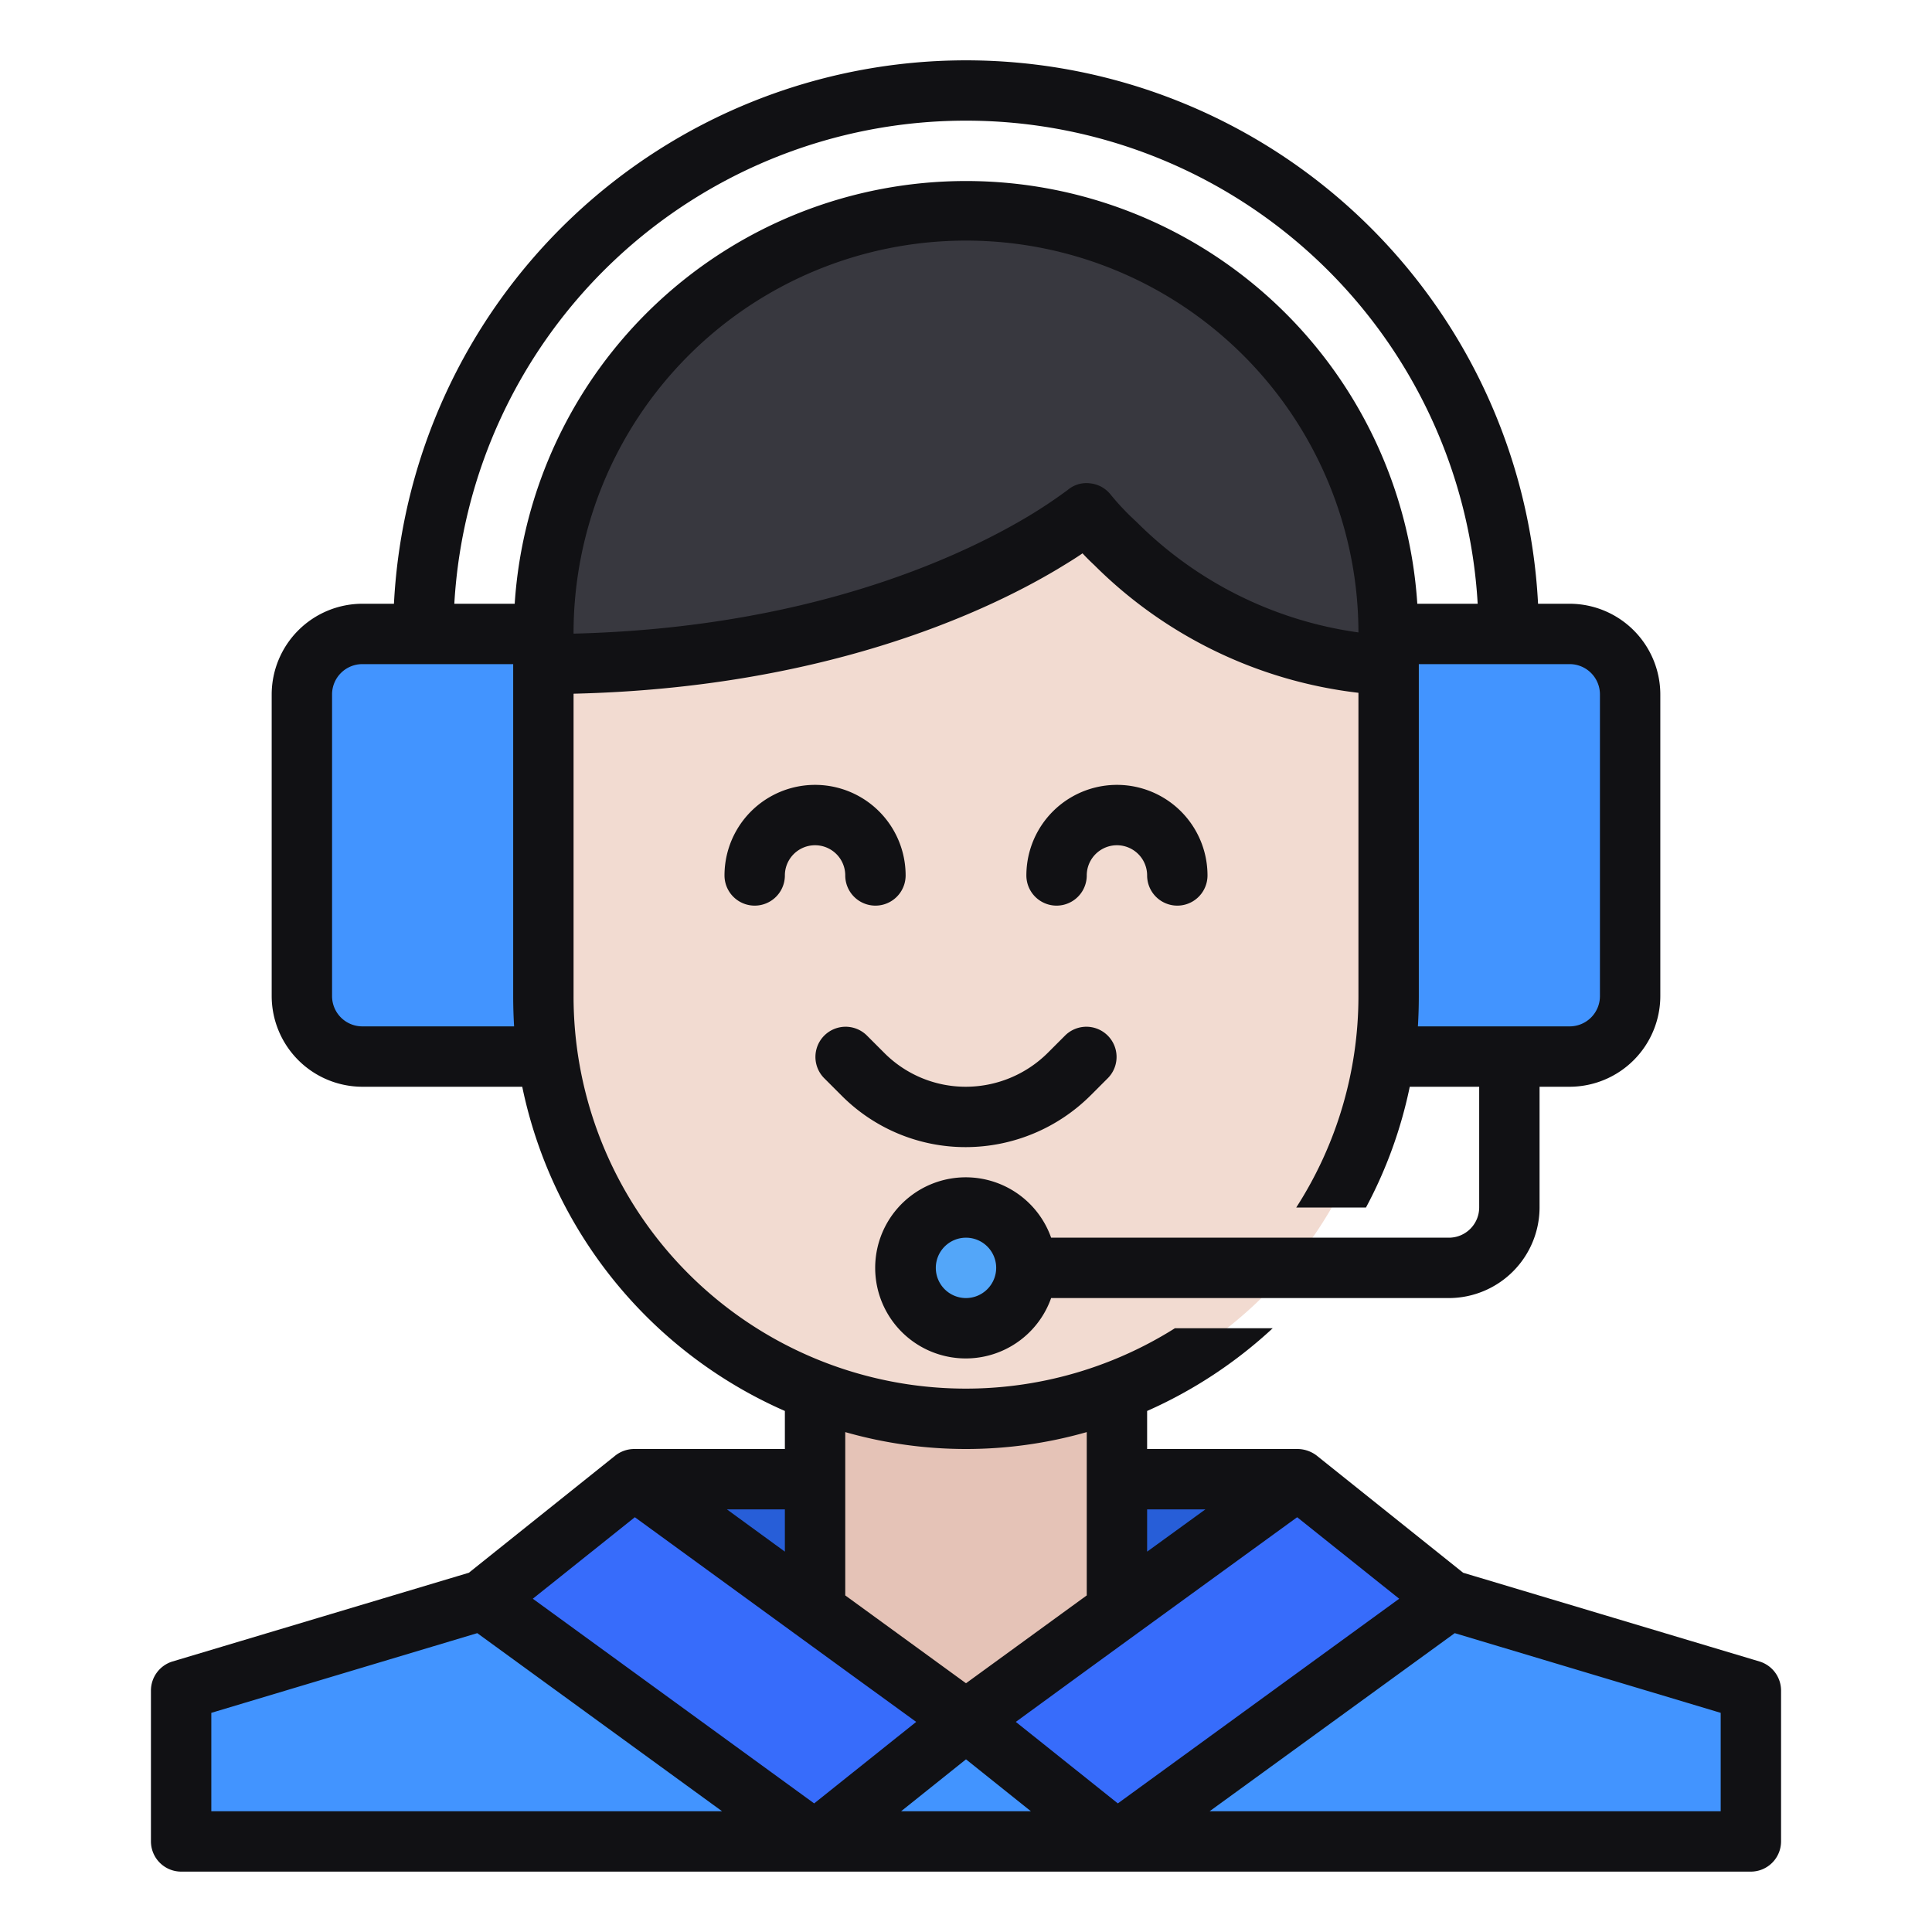
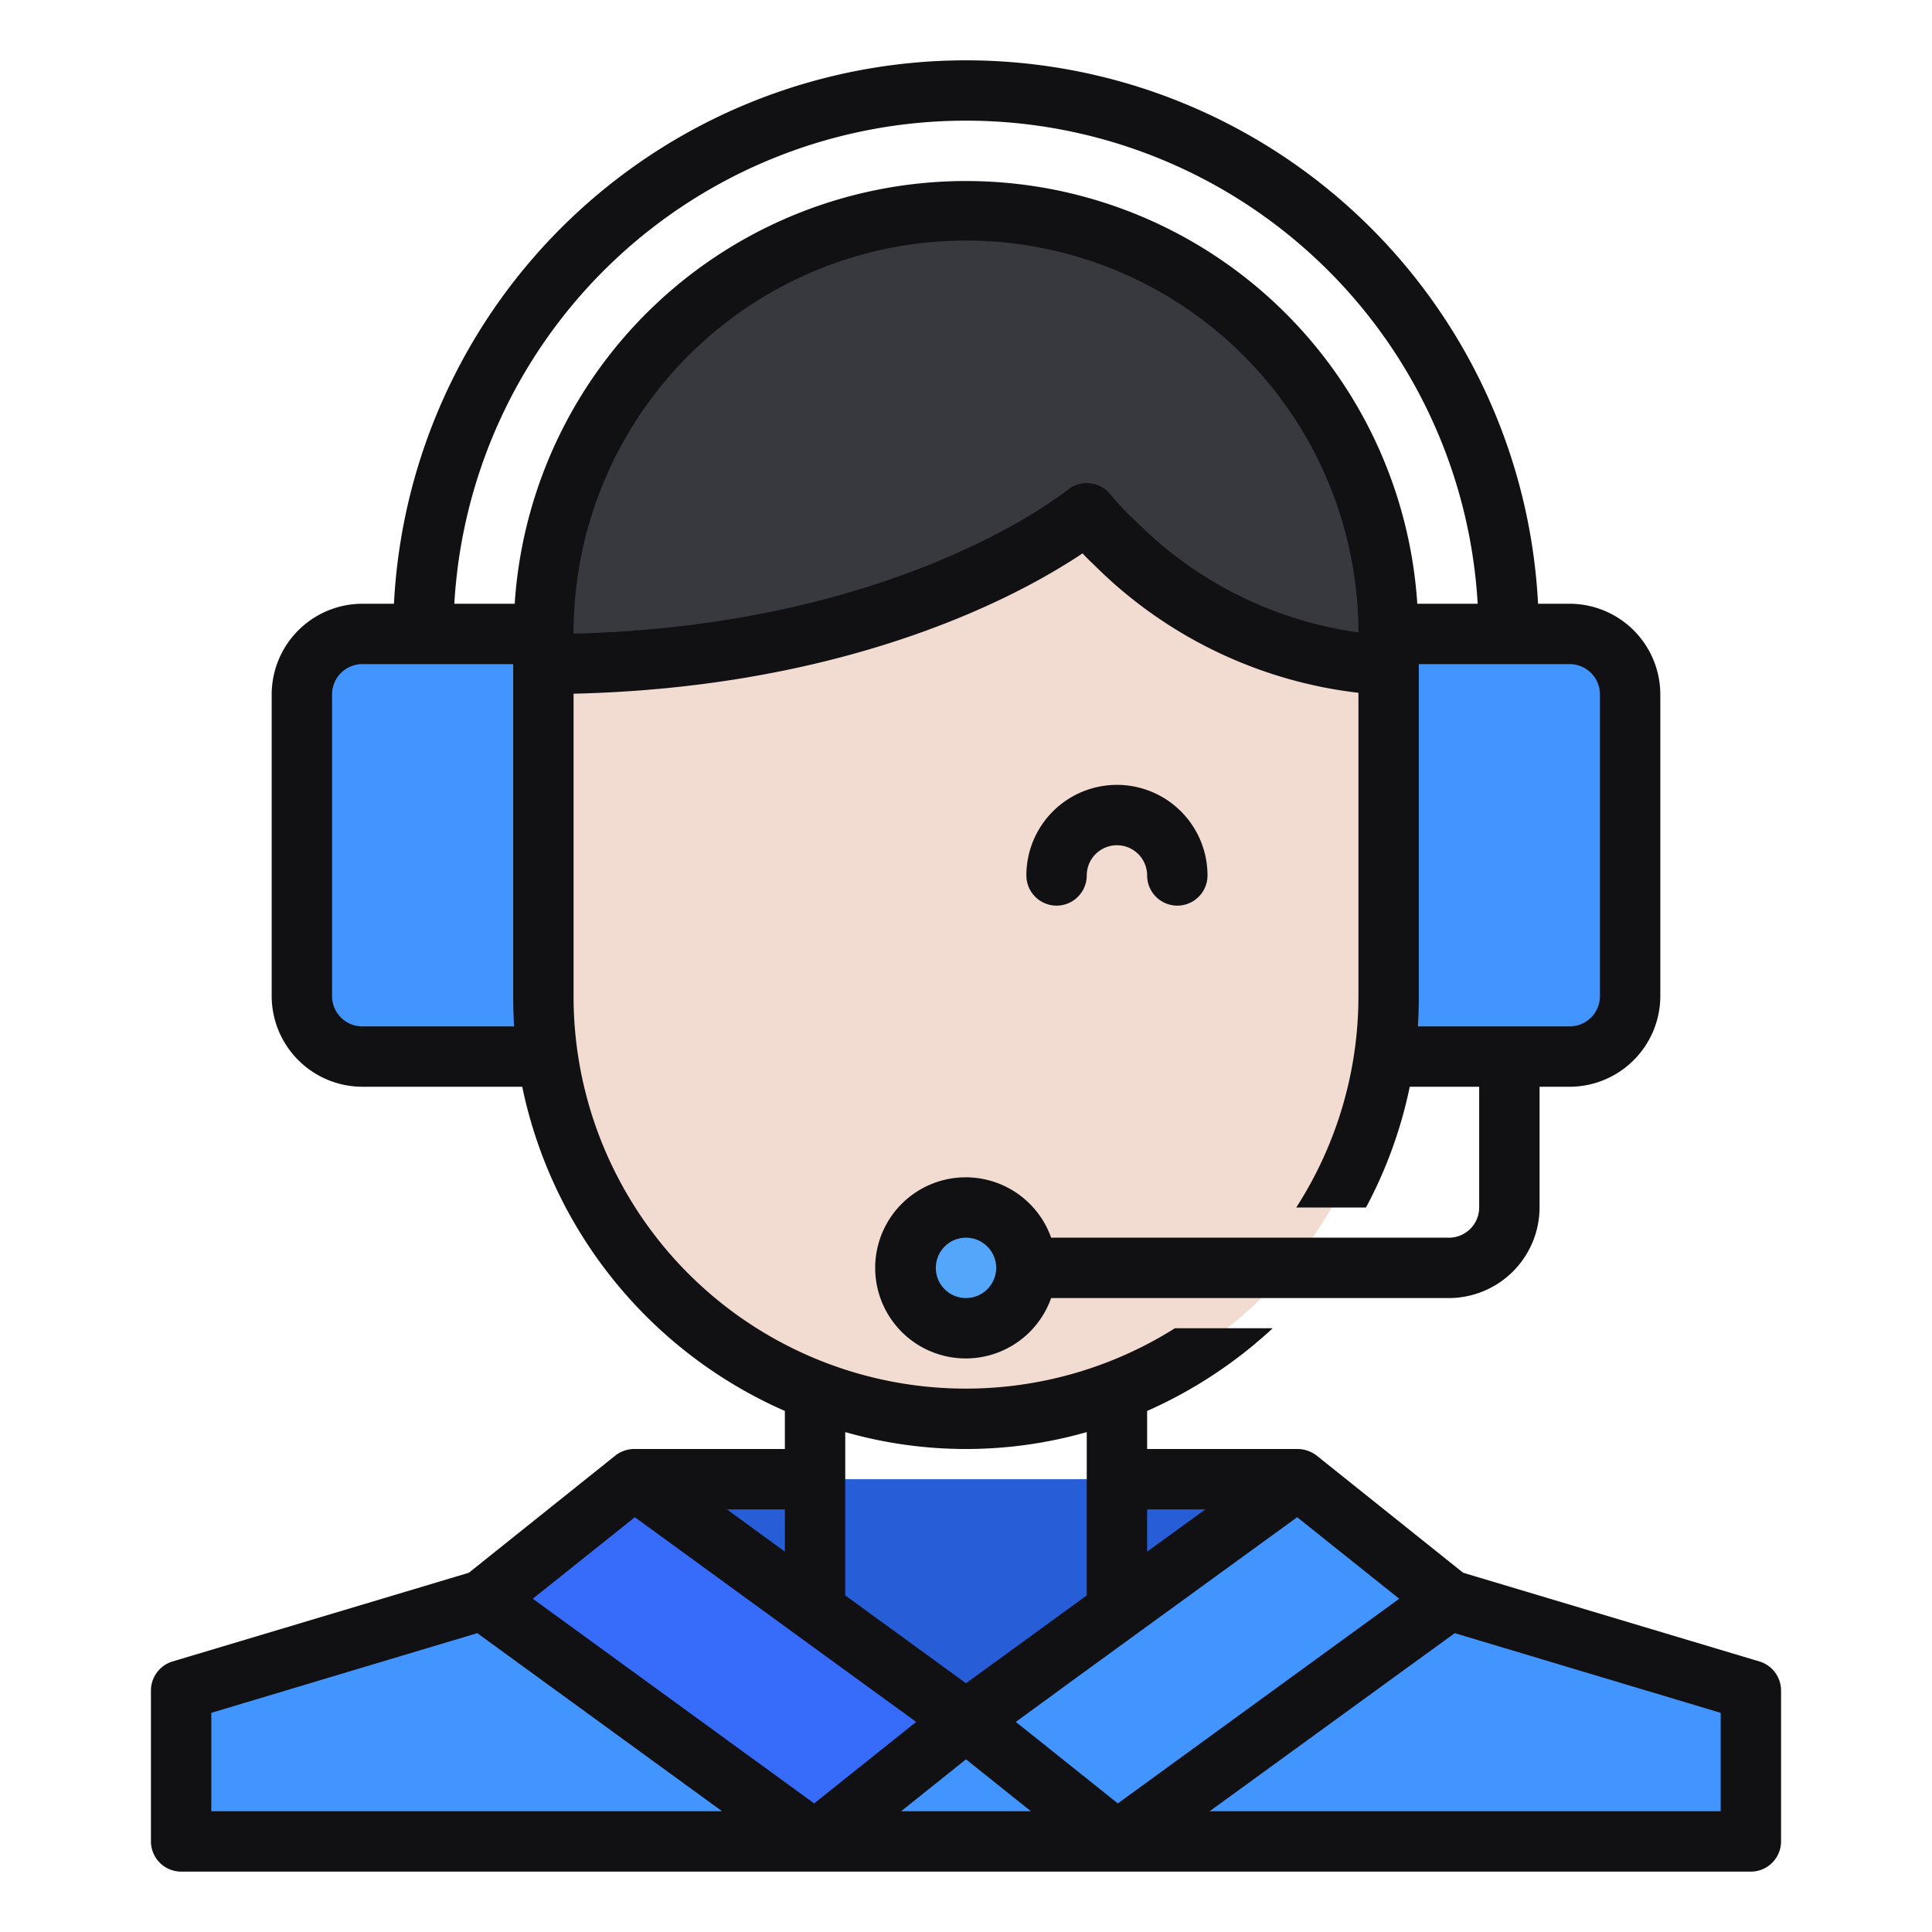
<svg xmlns="http://www.w3.org/2000/svg" width="512" viewBox="0 0 64 64" height="512">
  <g data-sanitized-data-name="Customer Service" data-name="Customer Service" id="Customer_Service-2">
    <path fill="#275ed8" d="m43 49-11 8-11-8z" />
-     <path fill="#e5c3b7" d="m27 56.36v-10.29a13.958 13.958 0 0 0 10 0v10.29l-5 3.64z" />
    <path fill="#4294ff" d="m48 53-5-4-5.5 4-5.5 4-5.5-4-5.5-4-5 4-10 3v5h52v-5z" />
    <path fill="#376cfb" d="m21 49-5 4 11 8 5-4z" />
-     <path fill="#376cfb" d="m43 49 5 4-11 8-5-4z" />
-     <path fill="#4294ff" d="m45.86 35a14.71 14.71 0 0 0 .14-2v-12h6a2.002 2.002 0 0 1 2 2v10a2.002 2.002 0 0 1 -2 2z" />
+     <path fill="#4294ff" d="m45.86 35a14.71 14.71 0 0 0 .14-2v-12h6a2.002 2.002 0 0 1 2 2v10a2.002 2.002 0 0 1 -2 2" />
    <path fill="#4294ff" d="m12 35a2.002 2.002 0 0 1 -2-2v-10a2.002 2.002 0 0 1 2-2h6v12a14.632 14.632 0 0 0 .14 2v.001z" />
    <path fill="#f2dbd1" d="m32.001 47q-.351 0-.706-.018a14.213 14.213 0 0 1 -13.295-14.418v-11.565a3.003 3.003 0 0 1 3-3h13.508l.241-.149a14.435 14.435 0 0 0 1.232-.836l-.072-.148a7.761 7.761 0 0 0 .73.833l.294.3h6.067a3.003 3.003 0 0 1 3 3v12a14.017 14.017 0 0 1 -13.999 14z" />
    <path fill="#38383f" d="m18 21a14 14 0 0 1 28 0v.956a16.875 16.875 0 0 1 -9.056-3.956c-.142-.131-.252-.241-.345-.343l-.59-.648-.72.5c-.216.15-.48.309-.788.496-2.387 1.423-8.469 3.798-16.502 3.983z" />
    <circle r="2" fill="#53a6f9" cy="42" cx="32" />
    <g fill="#111114">
-       <path d="m28 29a1 1 0 0 0 2 0 3 3 0 0 0 -6 0 1 1 0 0 0 2 0 1 1 0 0 1 2 0z" />
      <path d="m36 29a1 1 0 0 1 2 0 1 1 0 0 0 2 0 3 3 0 0 0 -6 0 1 1 0 0 0 2 0z" />
-       <path d="m27.879 36.293a5.791 5.791 0 0 0 4.121 1.707 5.869 5.869 0 0 0 4.121-1.707l.586-.586a1 1 0 0 0 -1.414-1.414l-.586.586a3.856 3.856 0 0 1 -2.707 1.121 3.803 3.803 0 0 1 -2.707-1.121l-.586-.586a1 1 0 0 0 -1.414 1.414z" />
      <path d="m58.29 55.04-9.82-2.94-4.85-3.88a1.062 1.062 0 0 0 -.62-.22h-5v-1.26a15.092 15.092 0 0 0 4.16-2.74h-3.24a12.994 12.994 0 0 1 -19.92-11v-10.02c8.17-.19 13.52-2.63 16.02-4.12.33-.2.61-.37.84-.53q.165.18.39.39a14.808 14.808 0 0 0 8.75 4.23v10.05a12.933 12.933 0 0 1 -2.06 7h2.31a14.822 14.822 0 0 0 1.45-4h2.3v4a1.003 1.003 0 0 1 -1 1h-13.18a3 3 0 1 0 0 2h13.18a3.009 3.009 0 0 0 3-3v-4h1a3.009 3.009 0 0 0 3-3v-10a3.009 3.009 0 0 0 -3-3h-1.05a18.975 18.975 0 0 0 -37.9 0h-1.05a3.009 3.009 0 0 0 -3 3v10a3.009 3.009 0 0 0 3 3h5.3a15.064 15.064 0 0 0 8.7 10.74v1.26h-5a1.02 1.02 0 0 0 -.62.22l-4.85 3.88-9.82 2.94a1.008 1.008 0 0 0 -.71.96v5a1.003 1.003 0 0 0 1 1h52a1.003 1.003 0 0 0 1-1v-5a1.008 1.008 0 0 0 -.71-.96zm-26.29-12.04a1 1 0 1 1 1-1 1.003 1.003 0 0 1 -1 1zm5.64-25.72a8.312 8.312 0 0 1 -.86-.91.997.997 0 0 0 -.68-.36.955.955 0 0 0 -.73.22 16.408 16.408 0 0 1 -1.37.91c-2.33 1.38-7.31 3.66-15 3.85a13 13 0 0 1 26-.04 12.886 12.886 0 0 1 -7.36-3.67zm14.36 4.72a1.003 1.003 0 0 1 1 1v10a1.003 1.003 0 0 1 -1 1h-5.03c.02-.34.03-.67.03-1v-11zm-40 12a1.003 1.003 0 0 1 -1-1v-10a1.003 1.003 0 0 1 1-1h5v11c0 .33.01.66.03 1zm5.05-14h-2a16.978 16.978 0 0 1 33.9 0h-2a14.982 14.982 0 0 0 -29.9 0zm20.95 30h1.93l-1.93 1.4zm-10-2.56a14.566 14.566 0 0 0 8 0v5.41l-4 2.91-4-2.91zm-2 2.56v1.4l-1.92-1.4zm-19 10v-3.26l8.81-2.64 8.11 5.9zm10.65-7.04 3.38-2.7c8.05 5.86 6.14 4.47 9.32 6.78l-3.38 2.7zm12.2 7.04 2.15-1.72 2.15 1.72zm3.8-2.96c2.84-2.07.95-.7 9.32-6.78l3.38 2.7-9.32 6.78zm23.35 2.96h-16.93l8.12-5.9 8.81 2.64z" />
    </g>
  </g>
</svg>